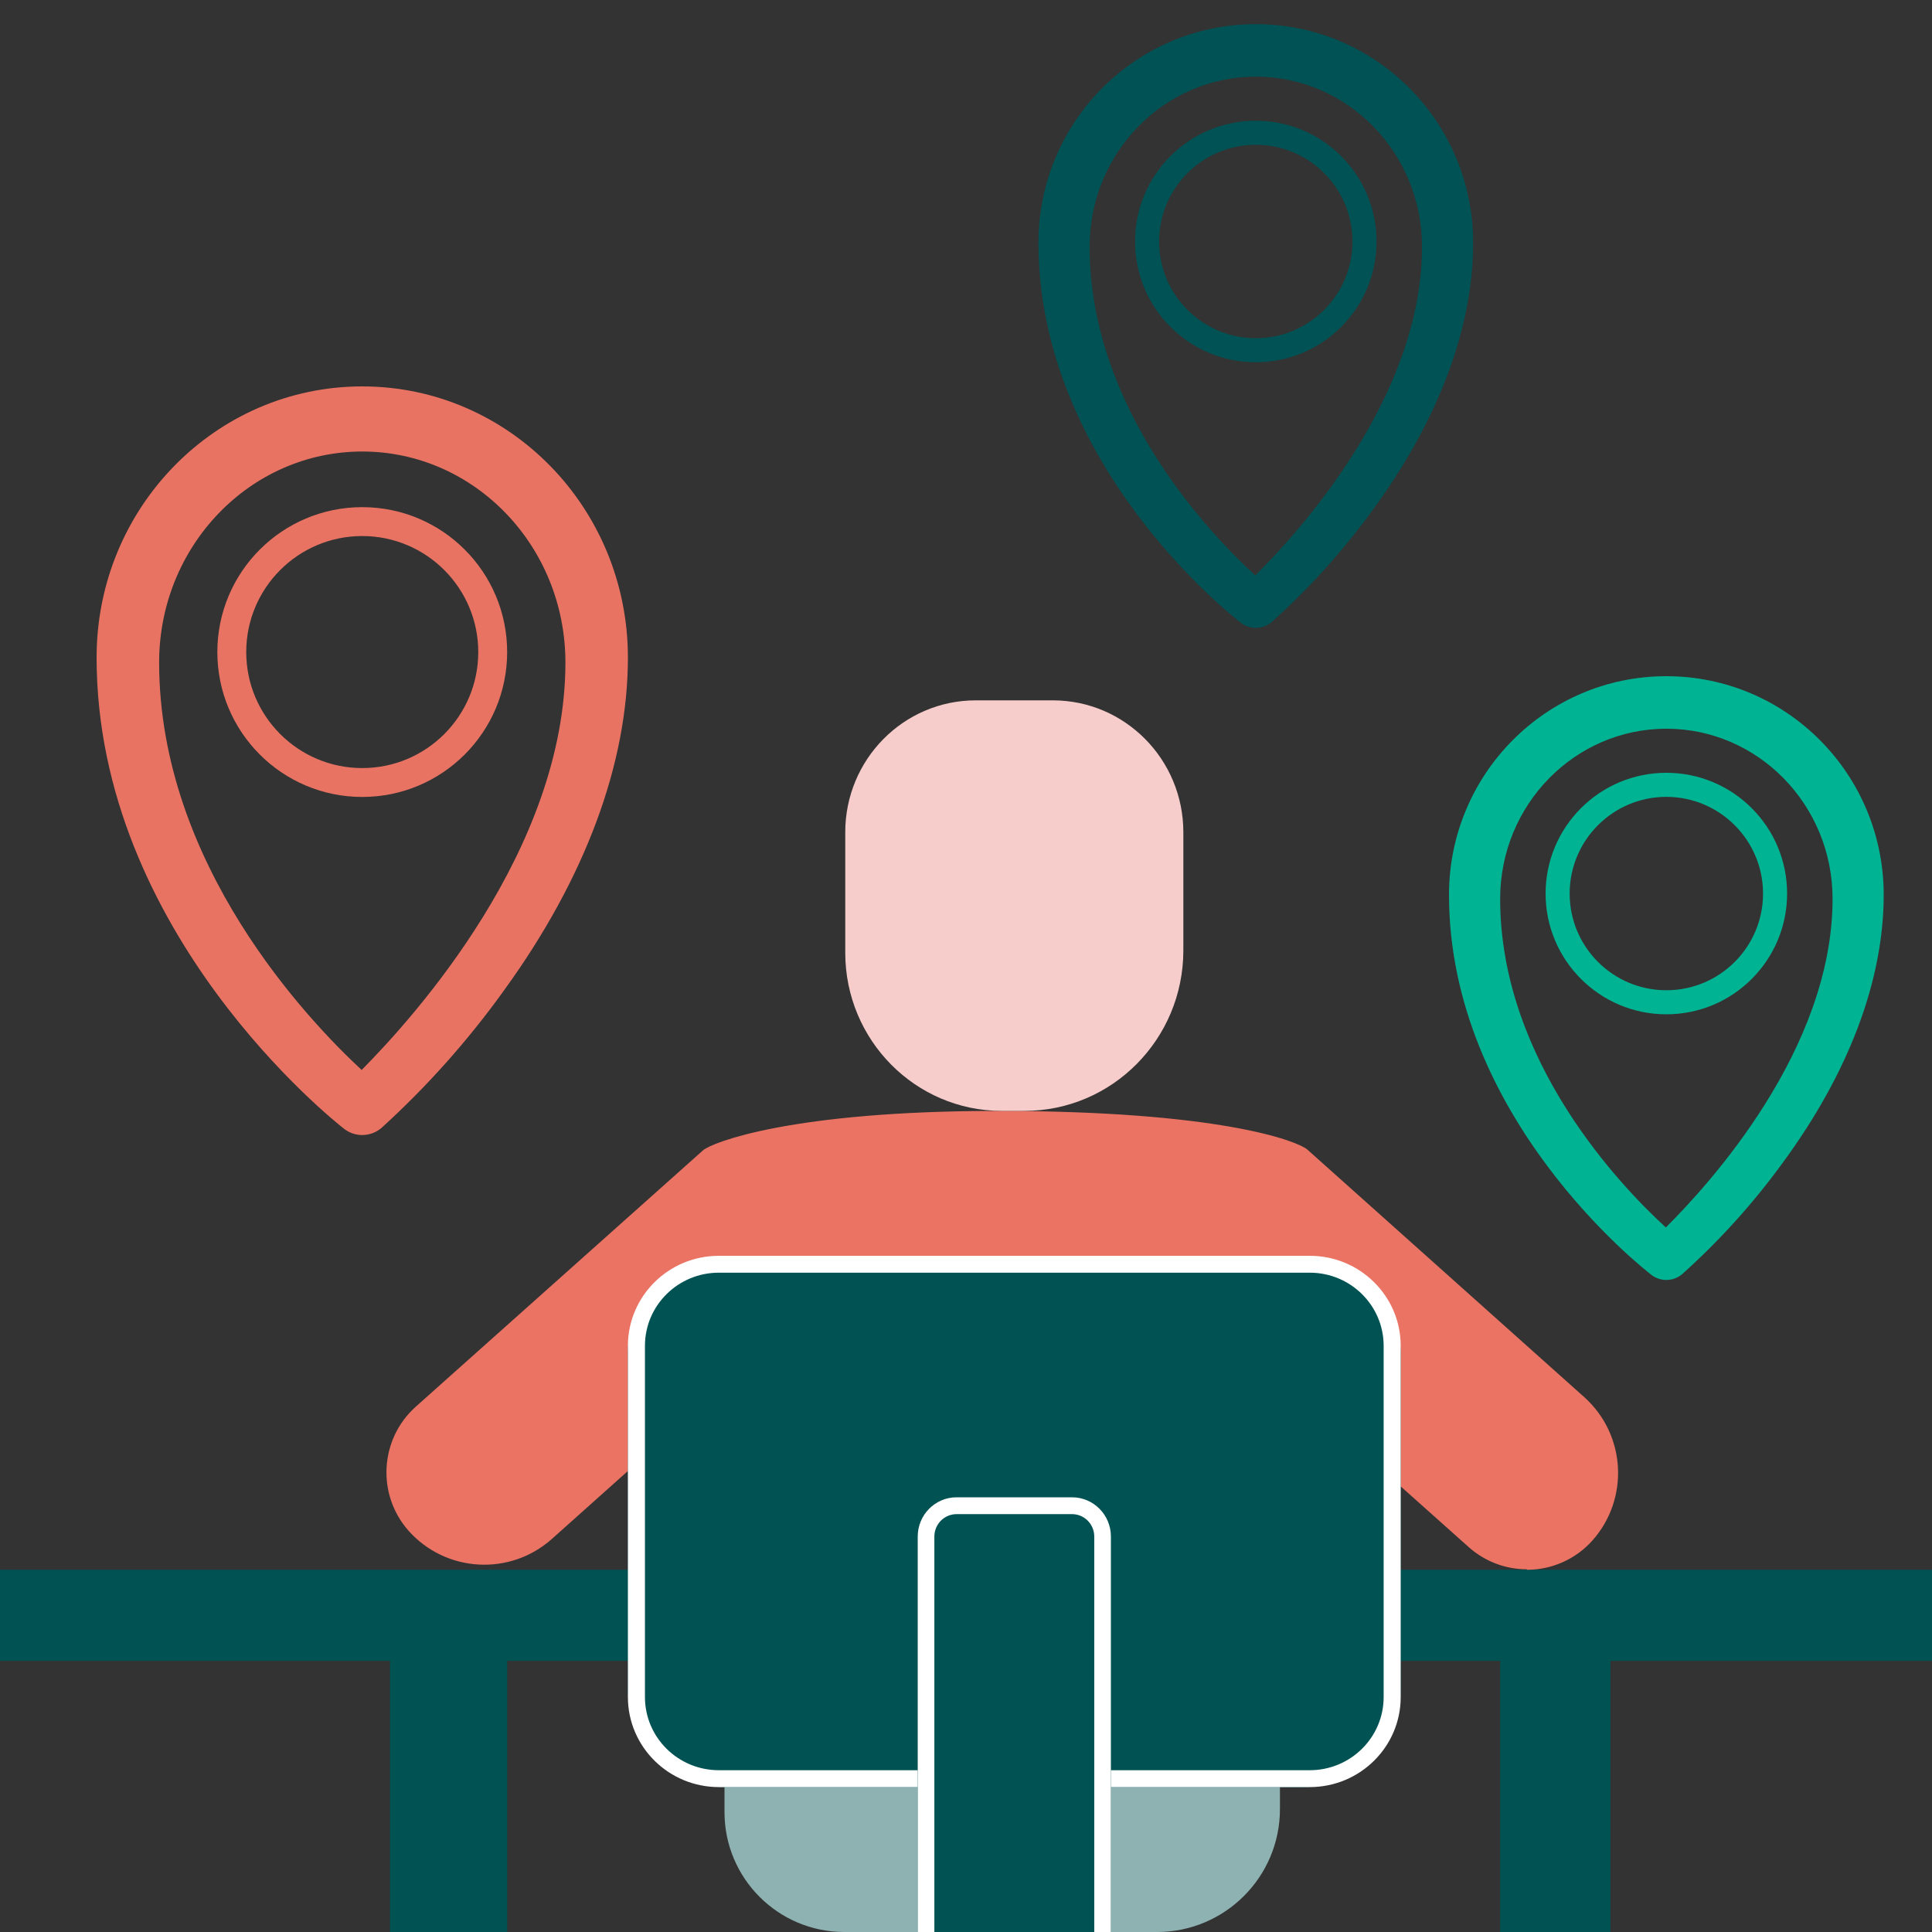
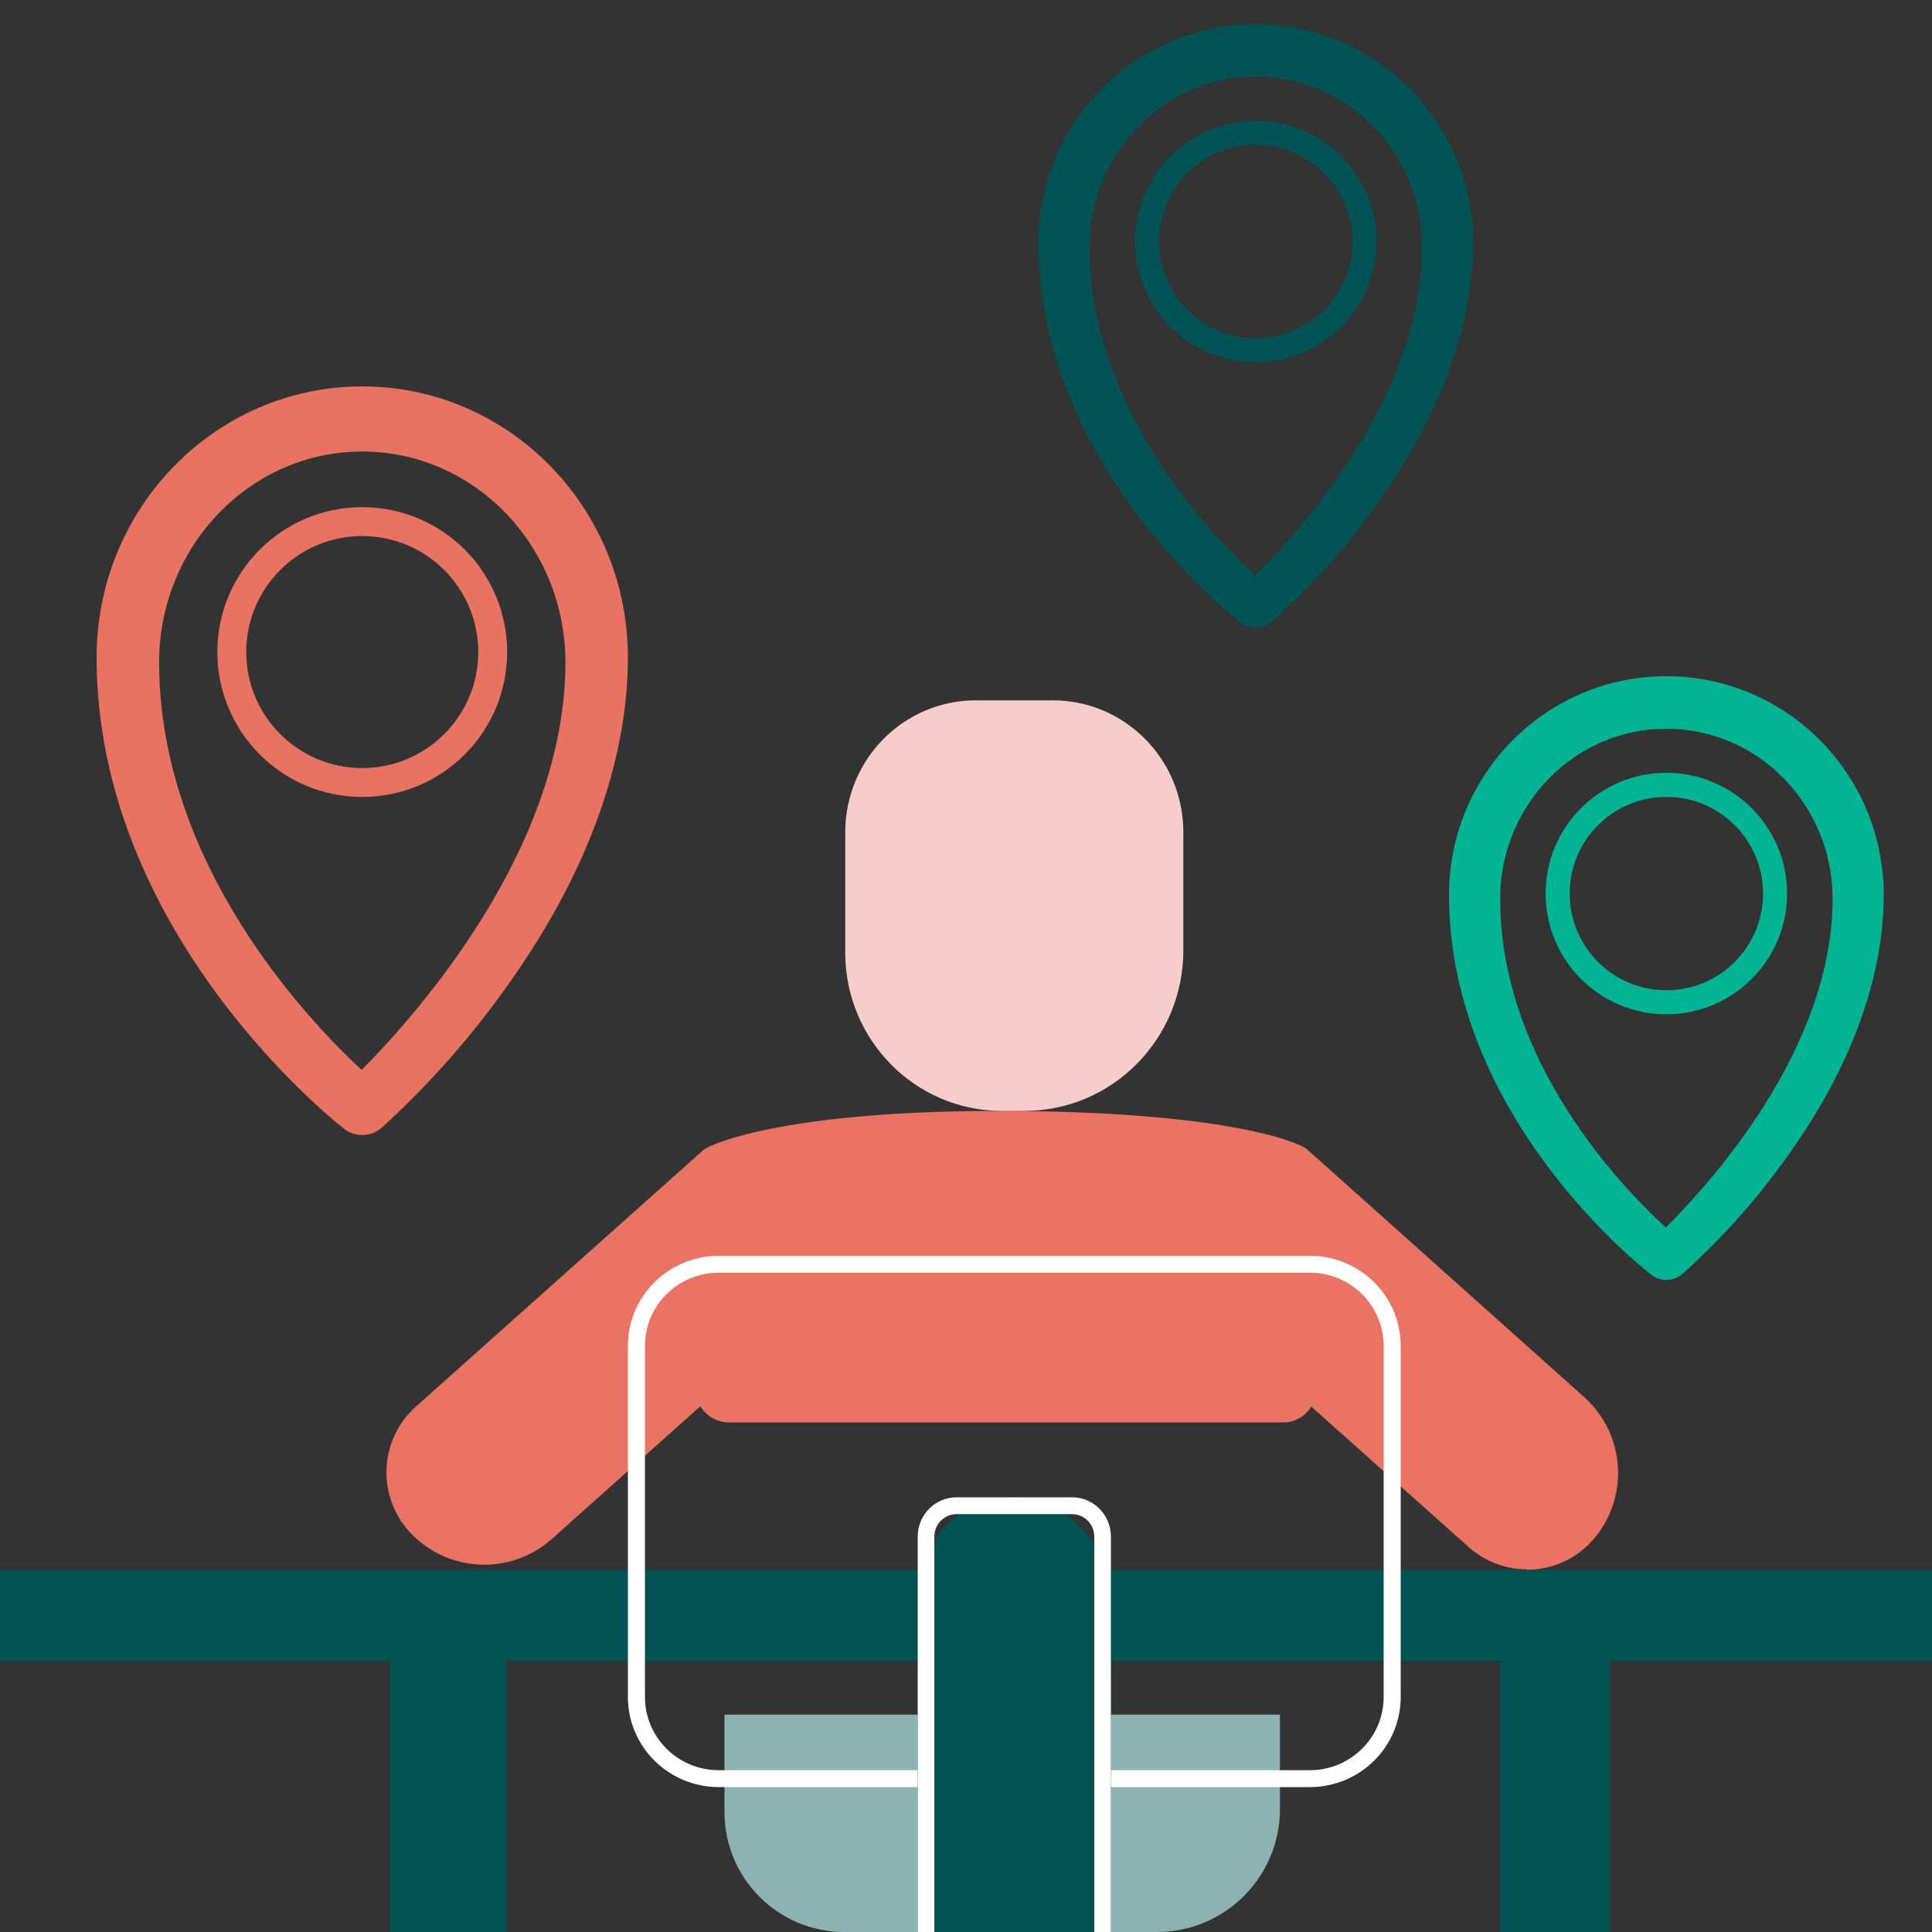
<svg xmlns="http://www.w3.org/2000/svg" height="80" viewBox="0 0 80 80" width="80">
  <rect x="0" y="0" width="80" height="80" fill="#333333" stroke="none" />
  <g fill="none" fill-rule="evenodd">
    <g transform="translate(-6 29)">
      <path d="m36 42h23l-0 3.907c.001 2.809-2.273 5.088-5.082 5.093h-12.955c-2.741 0-4.963-2.222-4.963-4.963z" fill="#8eb2b1" />
      <path d="m68.118 72.04v-32.267h-41.118v32.267l-4.853-.04v-32.227h-21.323c-.454-.001-.822-.367-.823-.818v-2.137c.001-.451.369-.816.823-.818h93.353c.454.001.822.367.823.818v2.137c-.001.451-.369.816-.823.818h-21.492v4.539 27.688z" fill="#005253" />
      <path d="m69.231 35.981c-.891.002-1.751-.326-2.416-.92l-6.518-5.817c-.247.408-.689.657-1.166.656h-22.951c-.484 0-.931-.256-1.177-.672l-6.16 5.504c-1.731 1.535-4.375 1.384-5.92-.34-1.334-1.502-1.204-3.802.292-5.143l11.895-10.616c.363-.323 3.669-1.632 12.177-1.632 9.156 0 12.403 1.229 12.846 1.599l11.473 10.257c1.721 1.548 1.871 4.198.334 5.931-.69.773-1.677 1.214-2.713 1.213z" fill="#ea7363" />
-       <rect fill="#005253" height="22" rx="4" width="32" x="32" y="23" />
      <path d="m60.233 23.699c1.686-0 3.054 1.349 3.061 3.018v14.554c0 1.673-1.37 3.03-3.061 3.03h-24.466c-1.69 0-3.061-1.356-3.061-3.03v-14.554c.006-1.669 1.375-3.018 3.061-3.018zm0-.699h-24.466c-2.076-0-3.76 1.662-3.767 3.717v14.554c0 2.059 1.687 3.729 3.767 3.729h24.466c2.08 0 3.767-1.669 3.767-3.729v-14.554c-.006-2.055-1.691-3.717-3.767-3.717z" fill="#fff" fill-rule="nonzero" />
      <path d="m47.471 17c-3.571-.008-6.463-2.93-6.471-6.537v-5.007c.003-3.012 2.419-5.454 5.401-5.456h3.198c2.982.003 5.398 2.444 5.401 5.456v4.913c-.009 3.662-2.948 6.627-6.573 6.631z" fill="#f7cdcb" />
      <rect fill="#005253" height="22" rx="4" width="8" x="44" y="33" />
      <path d="m50.392 33.697c.508 0 .919.416.919.929v18.748c0 .513-.411.929-.919.929h-4.783c-.508 0-.919-.416-.919-.929v-18.748c0-.513.411-.929.919-.929zm0-.697h-4.783c-.888 0-1.608.728-1.608 1.626v18.748c0 .898.72 1.626 1.608 1.626h4.783c.888 0 1.608-.728 1.608-1.626v-18.748c0-.898-.72-1.626-1.608-1.626z" fill="#fff" fill-rule="nonzero" />
    </g>
    <g fill-rule="nonzero">
      <g fill="#e97363" transform="translate(4 16)">
        <path d="m11 31c-.271 0-.535-.09-.751-.257-.42-.329-10.249-8.113-10.249-19.516 0-6.201 4.925-11.227 11-11.227 6.075 0 11 5.027 11 11.227 0 4.381-1.766 9.145-5.127 13.778-1.49 2.076-3.191 3.985-5.074 5.697-.224.192-.507.298-.799.297zm.009-28.304c-4.646-.002-8.416 3.906-8.42 8.731 0 8.369 6.179 14.831 8.386 16.878 2.176-2.196 8.438-9.124 8.438-16.878-.005-4.818-3.763-8.723-8.403-8.731z" />
        <path d="m11 17c-3.314 0-6-2.686-6-6s2.686-6 6-6 6 2.686 6 6-2.686 6-6 6zm0-10.804c-2.653 0-4.804 2.151-4.804 4.804 0 2.653 2.151 4.804 4.804 4.804 2.653 0 4.804-2.151 4.804-4.804-.002-2.652-2.152-4.802-4.804-4.804z" />
      </g>
      <g fill="#005254" transform="translate(43 1)">
        <path d="m9 25c-.222 0-.437-.072-.614-.207-.343-.265-8.386-6.543-8.386-15.739 0-5.001 4.029-9.054 9-9.054 4.971 0 9 4.054 9 9.054 0 3.533-1.445 7.375-4.195 11.112-1.219 1.674-2.611 3.214-4.151 4.594-.183.155-.415.24-.654.24zm.007-22.826c-3.802-.002-6.886 3.15-6.889 7.041 0 6.749 5.056 11.961 6.861 13.611 1.78-1.771 6.904-7.358 6.904-13.611-.004-3.885-3.079-7.035-6.875-7.041z" />
        <path d="m9 14c-2.761 0-5-2.239-5-5 0-2.761 2.239-5 5-5 2.761 0 5 2.239 5 5 0 2.761-2.239 5-5 5zm0-9.004c-2.211 0-4.004 1.792-4.004 4.004 0 2.211 1.792 4.004 4.004 4.004 2.211 0 4.004-1.792 4.004-4.004-.002-2.21-1.793-4.002-4.004-4.004z" />
      </g>
      <g fill="#00b493" transform="translate(60 28)">
        <path d="m9 25c-.222 0-.437-.072-.614-.207-.343-.265-8.386-6.543-8.386-15.739 0-5.001 4.029-9.054 9-9.054 4.971 0 9 4.054 9 9.054 0 3.533-1.445 7.375-4.195 11.112-1.219 1.674-2.611 3.214-4.151 4.594-.183.155-.415.24-.654.24zm.007-22.826c-3.802-.002-6.886 3.15-6.889 7.041 0 6.749 5.056 11.961 6.861 13.611 1.78-1.771 6.904-7.358 6.904-13.611-.004-3.885-3.079-7.035-6.875-7.041z" />
        <path d="m9 14c-2.761 0-5-2.239-5-5 0-2.761 2.239-5 5-5 2.761 0 5 2.239 5 5 0 2.761-2.239 5-5 5zm0-9.004c-2.211 0-4.004 1.792-4.004 4.004 0 2.211 1.792 4.004 4.004 4.004 2.211 0 4.004-1.792 4.004-4.004-.002-2.21-1.793-4.002-4.004-4.004z" />
      </g>
    </g>
  </g>
</svg>